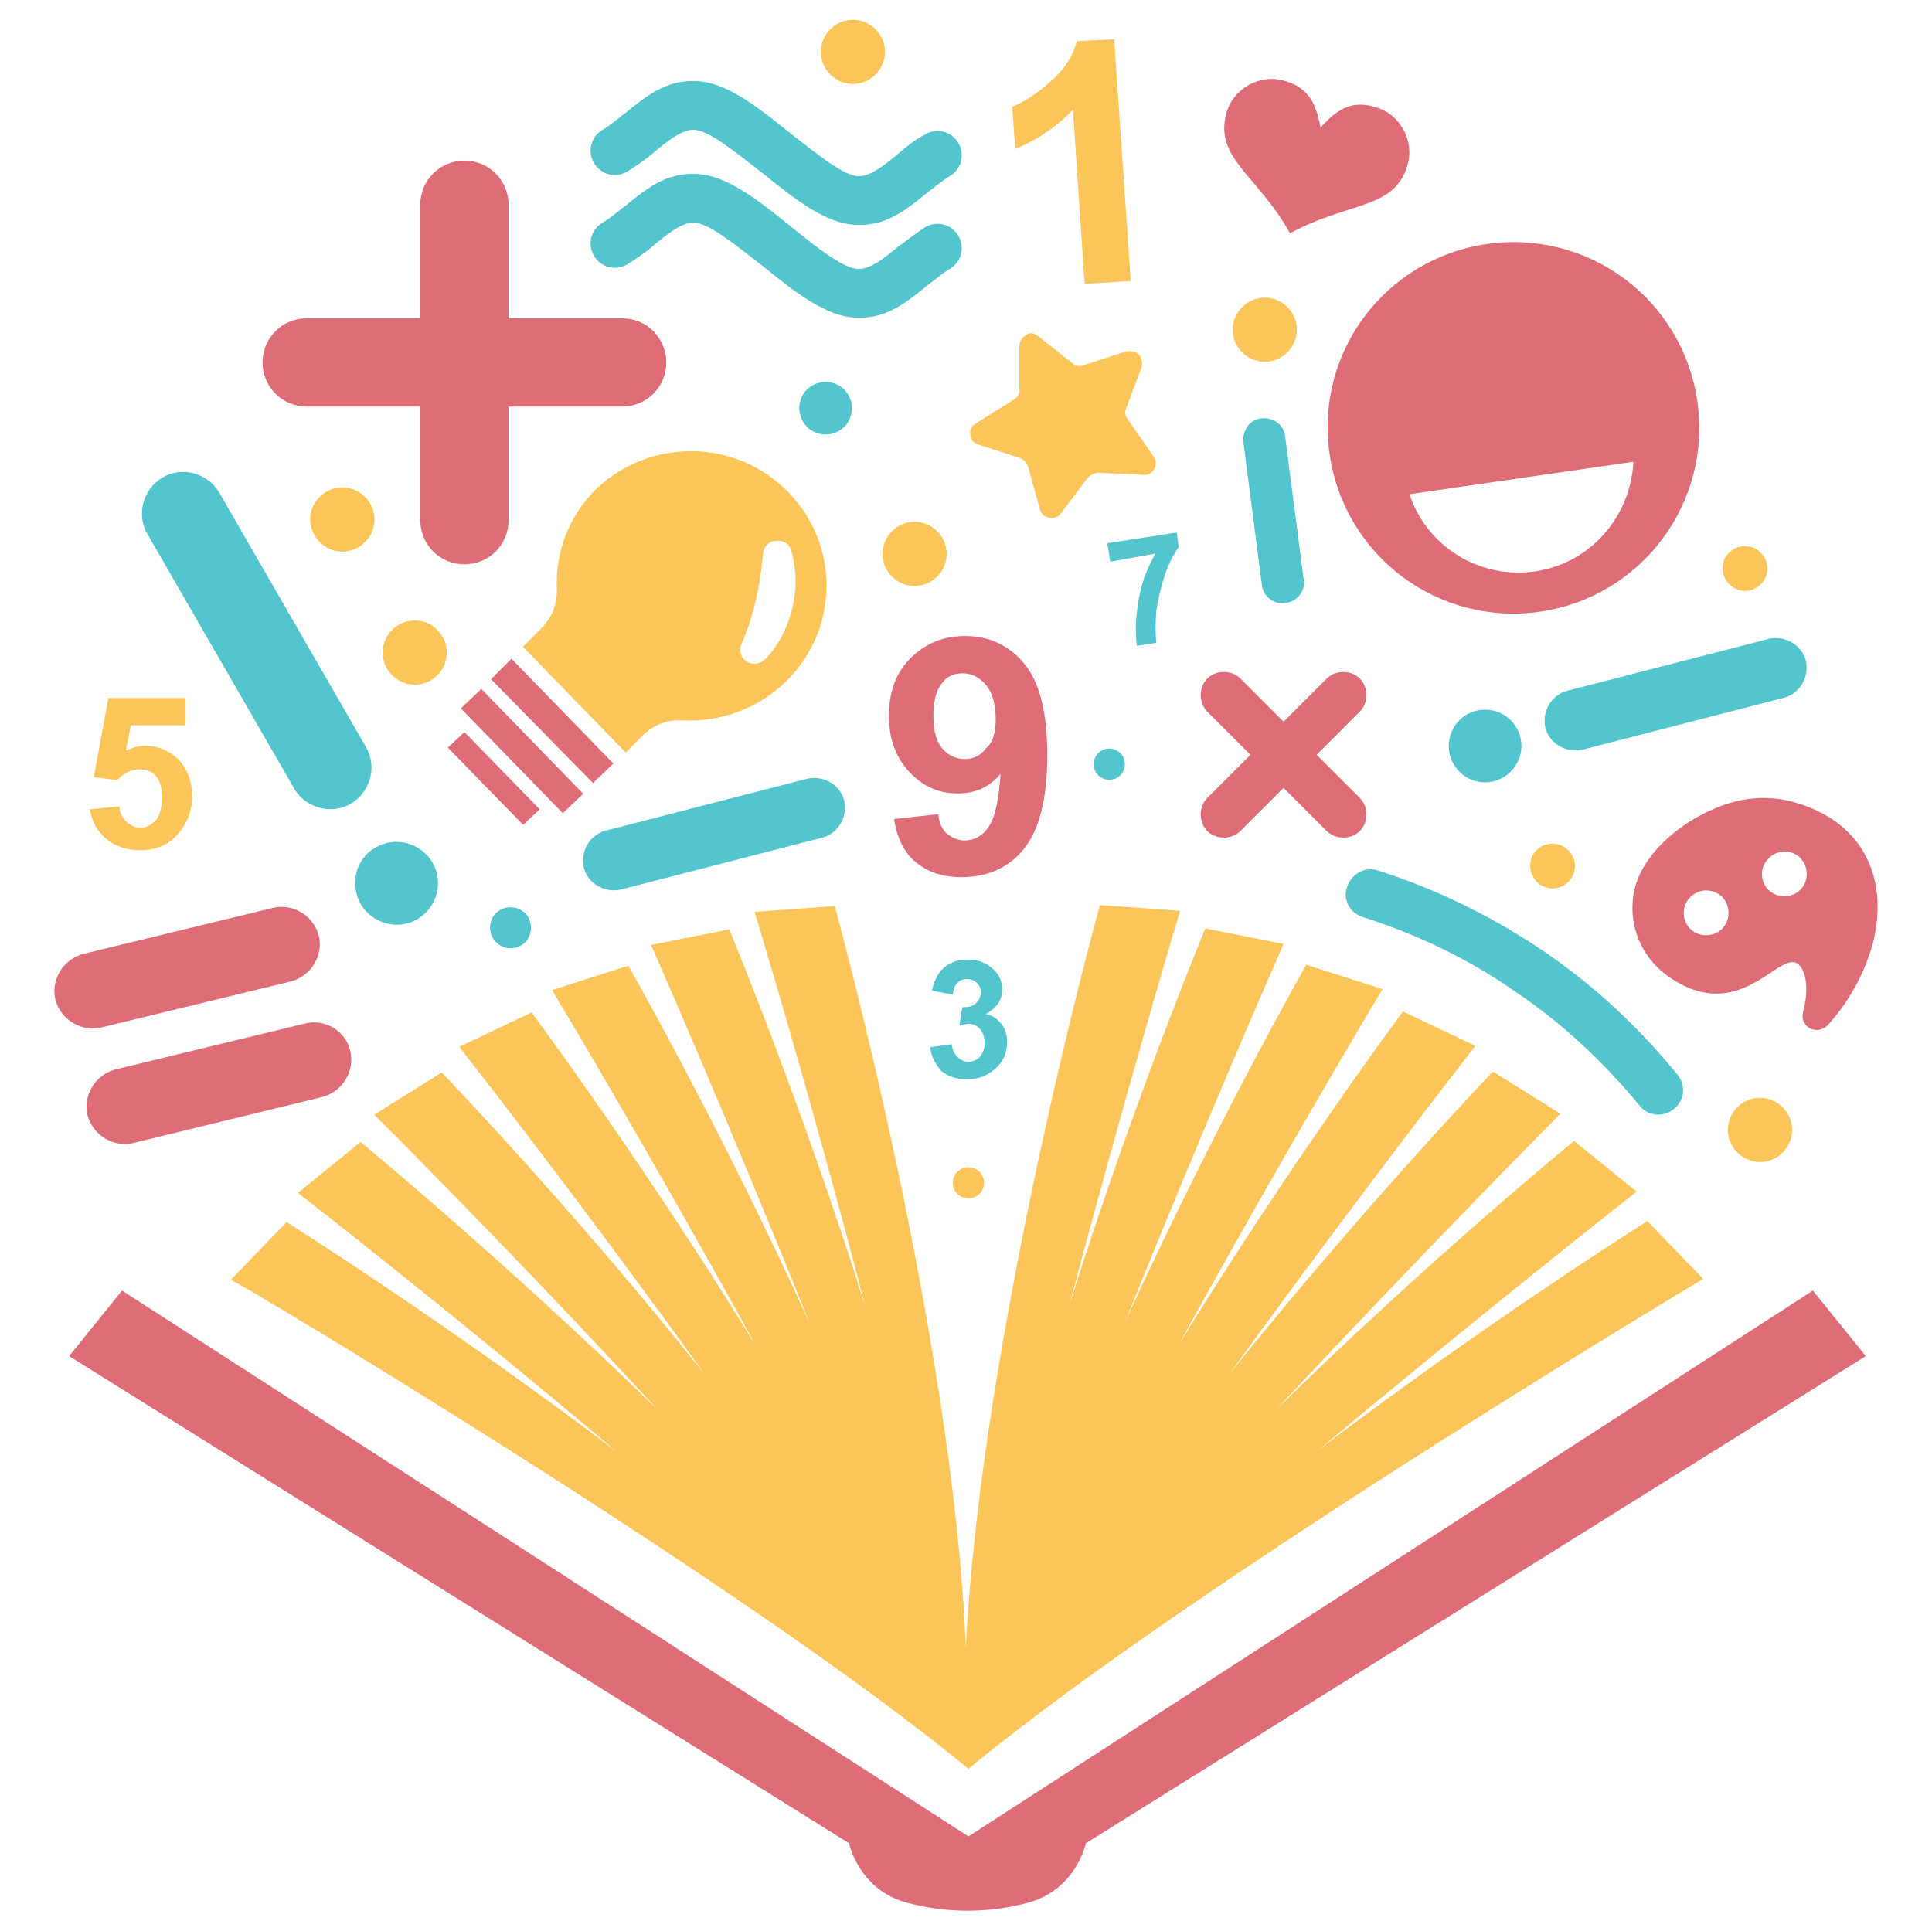
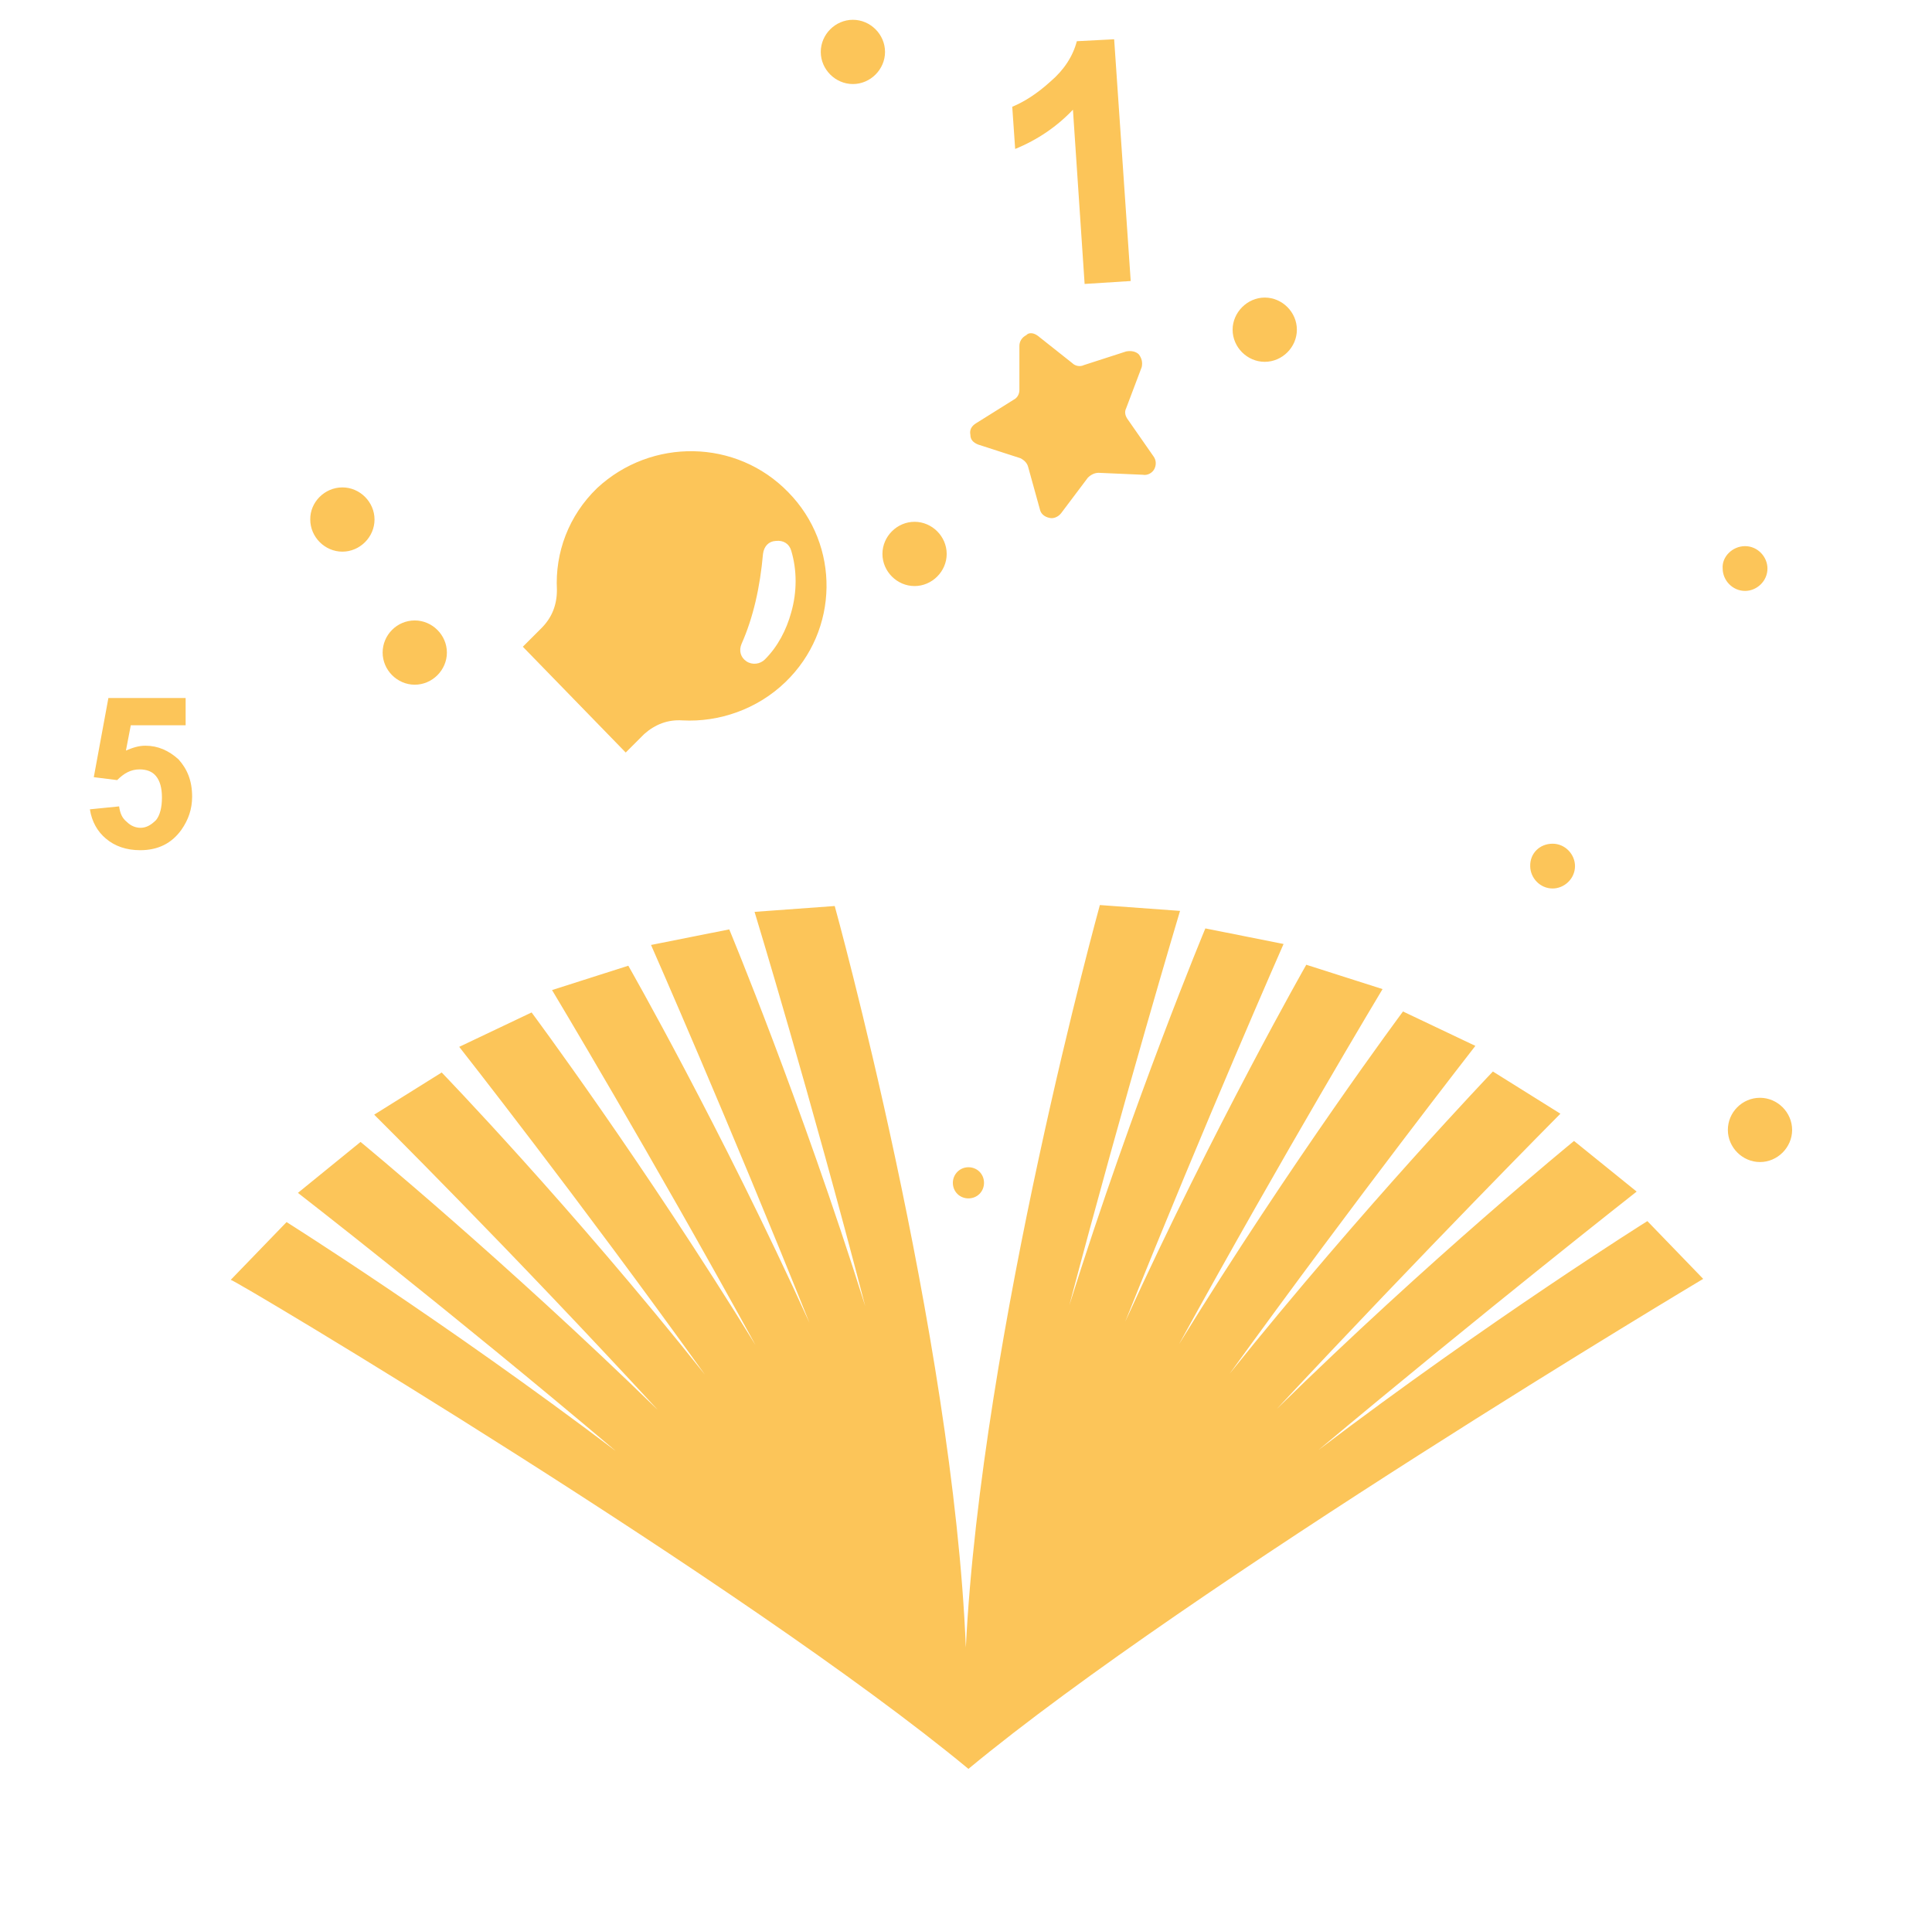
<svg xmlns="http://www.w3.org/2000/svg" version="1.1" id="Layer_1" x="0px" y="0px" viewBox="0 122.9 595.3 595" enable-background="new 0 122.9 595.3 595" xml:space="preserve">
  <g>
    <path fill="#FCC559" d="M298.4,668v-0.3V668c68.4-56.7,226.4-151,226.4-151l-17.2-17.8c0,0-48.5,30.4-101.3,70.5   c51.5-43.1,98-79.6,98-79.6L485,474.5c0,0-44.3,36.2-91.6,82.6c45.8-49.1,87.4-91,87.4-91l-20.8-13c0,0-39.5,41.3-81.1,93.1   c39.5-54.6,75.7-101,75.7-101l-22.3-10.6c0,0-34.1,45.8-69,102.5c32.3-58.8,62.7-109.4,62.7-109.4l-23.5-7.5   c0,0-28.3,49.7-55.8,110c25-62.4,48.8-116.4,48.8-116.4l-24.1-4.8c0,0-22,52.8-41.9,116.1c17.2-65.1,34.1-121.5,34.1-121.5   l-24.7-1.8c0,0-36.5,132-41.3,228.8c-3.9-96.5-40.4-228.5-40.4-228.5l-24.7,1.8c0,0,17.2,56.4,34.1,121.5   c-19.9-63.3-41.9-116.1-41.9-116.1l-24.1,4.8c0,0,23.8,54,48.8,116.4c-27.4-60.3-55.8-110-55.8-110l-23.5,7.5   c0,0,30.4,50.6,62.7,109.4c-34.7-56.4-69-102.5-69-102.5l-22.3,10.6c0,0,36.5,46.4,75.7,101c-41.3-51.9-81.1-93.1-81.1-93.1   l-20.8,13c0,0,41.9,41.6,87.4,91c-47.3-46.1-91.6-82.6-91.6-82.6l-19.3,15.7c0,0,46.7,36.2,98,79.6   C136.8,530,88.3,499.5,88.3,499.5l-17.2,17.8C72,517,230,611.4,298.4,668L298.4,668z M27.7,372.3l9-0.9c0.3,2.1,0.9,3.6,2.4,4.8   c1.2,1.2,2.7,1.8,4.2,1.8c1.8,0,3.3-0.9,4.8-2.4c1.2-1.5,1.8-3.9,1.8-6.9c0-3-0.6-5.1-1.8-6.6c-1.2-1.5-3-2.1-5.1-2.1   c-2.7,0-4.8,1.2-6.9,3.3l-7.2-0.9l4.5-24.4h23.8v8.4H40.3l-1.5,7.8c2.1-0.9,3.9-1.5,6-1.5c3.9,0,7.2,1.5,10.2,4.2   c2.7,3,4.2,6.6,4.2,11.5c0,3.9-1.2,7.2-3.3,10.2c-3,4.2-7.2,6.3-12.7,6.3c-4.2,0-7.8-1.2-10.6-3.6   C30.1,379.2,28.3,376.2,27.7,372.3L27.7,372.3z M233.9,276.1c2.7,0,4.5,2.1,4.5,4.5c0,2.7-2.1,4.5-4.5,4.5c-2.7,0-4.5-2.1-4.5-4.5   C229.1,278.3,231.2,276.1,233.9,276.1L233.9,276.1z M235.1,293.6c-0.9,10.2-3,19.6-6.6,27.7c-0.9,2.1-0.3,4.2,1.5,5.4   c1.8,1.2,4.2,0.9,5.7-0.6c3.9-3.9,6.6-9,8.1-14.5c1.8-6.3,1.8-13,0-19c-0.6-2.1-2.4-3.3-4.8-3C236.9,289.7,235.4,291.2,235.1,293.6   L235.1,293.6z M298.4,482.6c2.7,0,4.8,2.1,4.8,4.8c0,2.7-2.1,4.8-4.8,4.8s-4.8-2.1-4.8-4.8C293.6,484.8,295.7,482.6,298.4,482.6   L298.4,482.6z M537.7,291.2c3.9,0,6.9,3.3,6.9,6.9c0,3.9-3.3,6.9-6.9,6.9c-3.9,0-6.9-3.3-6.9-6.9   C530.5,294.5,533.8,291.2,537.7,291.2L537.7,291.2z M389.7,214.6c5.4,0,9.9,4.5,9.9,9.9c0,5.4-4.5,9.9-9.9,9.9s-9.9-4.5-9.9-9.9   C379.8,219.2,384.3,214.6,389.7,214.6L389.7,214.6z M478.4,382.9c3.9,0,6.9,3.3,6.9,6.9c0,3.9-3.3,6.9-6.9,6.9   c-3.9,0-6.9-3.3-6.9-6.9C471.4,385.9,474.4,382.9,478.4,382.9L478.4,382.9z M348.4,209.5l-14.2,0.9l-3.6-53.7   c-4.8,5.1-10.9,9.3-17.8,12.1l-0.9-13c3.6-1.5,7.5-3.9,11.8-7.8c4.2-3.6,6.9-7.8,8.1-12.4l11.5-0.6L348.4,209.5z M281.8,283.7   c5.4,0,9.9,4.5,9.9,9.9s-4.5,9.9-9.9,9.9c-5.4,0-9.9-4.5-9.9-9.9S276.4,283.7,281.8,283.7L281.8,283.7z M542.3,461.2   c5.4,0,9.9,4.5,9.9,9.9s-4.5,9.9-9.9,9.9s-9.9-4.5-9.9-9.9S536.8,461.2,542.3,461.2L542.3,461.2z M319.8,226.4l10.6,8.4   c0.9,0.9,2.4,1.2,3.6,0.6l13-4.2c1.5-0.3,3,0,3.9,0.9c0.9,1.2,1.2,2.4,0.9,3.9l-4.8,12.7c-0.6,1.2-0.3,2.4,0.6,3.6l7.8,11.2   c0.9,1.2,0.9,2.7,0.3,3.9s-2.1,2.1-3.6,1.8l-13.6-0.6c-1.2,0-2.4,0.6-3.3,1.5L327,281c-0.9,1.2-2.4,1.8-3.6,1.5   c-1.5-0.3-2.7-1.2-3-2.7l-3.6-13c-0.3-1.2-1.2-2.1-2.4-2.7l-13-4.2c-1.5-0.6-2.4-1.5-2.4-3c-0.3-1.5,0.3-2.7,1.8-3.6l11.5-7.2   c1.2-0.6,1.8-1.8,1.8-3v-13.6c0-1.5,0.9-2.7,2.1-3.3C317.1,225.2,318.6,225.5,319.8,226.4L319.8,226.4z M262.8,129   c5.4,0,9.9,4.5,9.9,9.9s-4.5,9.9-9.9,9.9s-9.9-4.5-9.9-9.9S257.4,129,262.8,129L262.8,129z M127.8,314.1c5.4,0,9.9,4.5,9.9,9.9   s-4.5,9.9-9.9,9.9c-5.4,0-9.9-4.5-9.9-9.9S122.3,314.1,127.8,314.1L127.8,314.1z M242.9,274.6c16,16.3,15.7,42.5-0.9,58.5   c-8.7,8.4-20.5,12.4-31.7,11.8c-4.5-0.3-8.4,1.2-11.8,4.2l-5.7,5.7l-31.7-32.6l5.7-5.7c3.3-3.3,4.8-7.2,4.8-11.8   c-0.6-11.5,3.6-22.9,12.4-31.4C200.7,257.8,226.9,258.1,242.9,274.6L242.9,274.6z M105.5,273.1c5.4,0,9.9,4.5,9.9,9.9   c0,5.4-4.5,9.9-9.9,9.9s-9.9-4.5-9.9-9.9C95.5,277.7,100,273.1,105.5,273.1L105.5,273.1z" />
-     <path fill="#53C5CF" d="M157.3,402.5c3.6,0,6.3,2.7,6.3,6.3s-2.7,6.3-6.3,6.3c-3.6,0-6.3-3-6.3-6.3   C151,405.2,153.7,402.5,157.3,402.5L157.3,402.5z M286.6,445.6l6.6-0.9c0.3,1.8,0.9,3,1.8,3.9c0.9,0.9,2.1,1.5,3.3,1.5   c1.5,0,2.7-0.6,3.6-1.5c0.9-1.2,1.5-2.4,1.5-4.5c0-1.8-0.6-3-1.5-4.2c-0.9-0.9-2.1-1.5-3.3-1.5c-0.9,0-1.8,0.3-3,0.6l0.9-5.7   c1.8,0,3.3-0.3,4.2-1.2c0.9-0.9,1.5-2.1,1.5-3.3s-0.3-2.1-1.2-3c-0.6-0.6-1.8-1.2-3-1.2c-1.2,0-2.1,0.3-3,1.2   c-0.9,0.9-1.2,2.1-1.5,3.6l-6.3-1.2c0.3-2.1,1.2-3.9,2.1-5.4c0.9-1.2,2.1-2.4,3.6-3c1.5-0.9,3.3-1.2,5.4-1.2c3.3,0,6,1.2,8.1,3.3   c1.8,1.8,2.4,3.9,2.4,6c0,3.3-1.8,5.7-5.1,7.5c2.1,0.3,3.6,1.5,4.8,3c1.2,1.5,1.8,3.3,1.8,5.7c0,3.3-1.2,6-3.6,8.1   c-2.4,2.1-5.1,3.3-8.7,3.3c-3.3,0-6-0.9-8.1-2.7C288.4,451,286.9,448.6,286.6,445.6L286.6,445.6z M487.7,353.9   c-5.1,1.2-10.2-1.8-11.5-6.6c-1.2-5.1,1.8-10.2,6.6-11.5l62.1-16c5.1-1.2,10.2,1.8,11.5,6.6c1.2,5.1-1.8,10.2-6.6,11.5L487.7,353.9   z M457.6,341.6c6.3,0,11.2,5.1,11.2,11.2s-5.1,11.2-11.2,11.2c-6.3,0-11.2-5.1-11.2-11.2S451.2,341.6,457.6,341.6L457.6,341.6z    M419.9,405.5c-3.9-1.2-6.3-5.4-4.8-9.3c1.2-3.9,5.4-6.3,9.3-5.1c18.1,5.7,35.3,14.2,50.9,24.7c15.7,10.6,29.5,23.5,41.6,38.3   c2.7,3.3,2.1,8.1-1.2,10.6c-3.3,2.7-8.1,2.1-10.6-1.2c-11.2-13.6-24.1-25.6-38.6-35.3C452.4,418.4,436.8,410.9,419.9,405.5   L419.9,405.5z M383.1,259c-0.3-3.6,2.1-6.9,5.7-7.2c3.6-0.3,6.9,2.1,7.2,5.7l5.7,44c0.6,3.6-2.1,6.9-5.7,7.2   c-3.6,0.6-6.9-2.1-7.2-5.7L383.1,259z M342.1,296l-0.9-5.7l21.4-3.3l0.6,4.5c-1.5,2.1-3,4.8-4.2,8.4c-1.2,3.6-2.1,7.2-2.7,11.2   c-0.3,3.9-0.3,7.2,0,9.9l-6,0.9c-0.6-4.5-0.3-9.3,0.6-14.5s2.7-9.6,5.1-13.9L342.1,296z M341.8,353.6c2.7,0,4.8,2.1,4.8,4.8   c0,2.7-2.1,4.8-4.8,4.8c-2.7,0-4.8-2.1-4.8-4.8S339.1,353.6,341.8,353.6L341.8,353.6z M254.4,240.6c4.5,0,8.1,3.6,8.1,8.1   c0,4.5-3.6,8.1-8.1,8.1s-8.1-3.6-8.1-8.1C246.2,244.2,249.9,240.6,254.4,240.6L254.4,240.6z M285.1,164.3c3.6-2.1,8.1-0.9,10.2,2.7   c2.1,3.6,0.9,8.1-2.7,10.2c-2.1,1.2-4.5,3.3-6.9,5.1c-6.3,5.1-12.4,10.2-21.4,9.9c-9.6,0-19.6-8.1-29.8-16.3   c-8.1-6.3-16.3-13-20.8-13c-3.6,0-7.8,3.3-11.8,6.6c-2.7,2.4-5.7,4.5-8.7,6.3c-3.6,2.1-8.1,0.9-10.2-2.7c-2.1-3.6-0.9-8.1,2.7-10.2   c2.1-1.2,4.5-3.3,6.9-5.1c6.3-5.1,12.4-10.2,21.4-9.9c9.6,0,19.6,8.1,29.8,16.3c8.1,6.3,16.3,13,20.8,13c3.6,0,7.8-3.3,11.8-6.6   C279.1,168.2,281.8,166.1,285.1,164.3L285.1,164.3z M285.1,192.9c3.6-2.1,8.1-0.9,10.2,2.7c2.1,3.6,0.9,8.1-2.7,10.2   c-2.1,1.2-4.5,3.3-6.9,5.1c-6.3,5.1-12.4,10.2-21.4,9.9c-9.6,0-19.6-8.1-29.8-16.3c-8.1-6.3-16.3-13-20.8-13   c-3.6,0-7.8,3.3-11.8,6.6c-2.7,2.4-5.7,4.5-8.7,6.3c-3.6,2.1-8.1,0.9-10.2-2.7s-0.9-8.1,2.7-10.2c2.1-1.2,4.5-3.3,6.9-5.1   c6.3-5.1,12.4-10.2,21.4-9.9c9.6,0,19.6,8.1,29.8,16.3c8.1,6.6,16.3,13,20.8,13c3.6,0,7.8-3.3,11.8-6.6   C279.1,197.2,281.8,195.1,285.1,192.9L285.1,192.9z M50,270.1c6-3.6,13.9-1.5,17.5,4.5l45.2,78.4c3.6,6,1.5,13.9-4.5,17.5   c-6,3.6-13.9,1.5-17.5-4.5l-45.2-78.4C41.9,281.6,44,273.7,50,270.1L50,270.1z M115.7,384.1c6-3.6,13.9-1.5,17.5,4.5   c3.6,6,1.5,13.9-4.5,17.5s-13.9,1.5-17.5-4.5C107.6,395.2,109.7,387.4,115.7,384.1L115.7,384.1z M191.4,397   c-5.1,1.2-10.2-1.8-11.5-6.6c-1.2-5.1,1.8-10.2,6.6-11.5l62.1-16c5.1-1.2,10.2,1.8,11.5,6.6c1.2,5.1-1.8,10.2-6.6,11.5L191.4,397z" />
-     <path fill="#DE6D78" d="M143.1,348.5l23.2,23.8l-5.1,4.8L138,353.3L143.1,348.5z M298.4,688.8L37.6,520.6l-16.3,20.2l240.3,150.1   c0,0,3,14.5,18.1,18.4c6.6,1.8,13.3,2.4,18.4,2.4c5.1,0,11.8-0.6,18.4-2.4c15.1-3.9,18.1-18.4,18.1-18.4l240.3-150.1l-16.3-20.2   L298.4,688.8z M458.2,198.1c31.4-4.5,60.3,17.2,64.8,48.5s-17.2,60.3-48.5,64.8c-31.4,4.5-60.3-17.2-64.8-48.5   C405.1,231.5,426.8,202.6,458.2,198.1L458.2,198.1z M442.2,230.9c3.9-0.6,7.8,5.4,9,13.6c1.2,8.1-0.9,15.1-4.8,15.4   c-3.9,0.6-7.8-5.4-9-13.6C436.2,238.2,438.3,231.2,442.2,230.9L442.2,230.9z M482.9,224.9c3.9-0.6,7.8,5.4,9,13.6   c1.2,8.1-0.9,15.1-4.8,15.4c-3.9,0.6-7.8-5.4-9-13.6C476.9,232.4,479,225.5,482.9,224.9L482.9,224.9z M434.3,275.2   c5.4,16.3,21.7,26.2,38.6,23.8c16.9-2.4,29.5-16.6,30.4-33.8L434.3,275.2z M406.9,162.2c5.4-6,9.9-8.4,16.9-6.3   c7.5,2.1,12.1,10.2,9.9,17.8c-3.9,13.9-18.1,11.2-36.2,21.1c-9.9-17.8-23.5-23.2-19.6-37.1c2.1-7.5,10.2-12.1,17.8-9.9   C403,149.8,405.4,154.4,406.9,162.2L406.9,162.2z M419,342.2c2.7-2.7,2.7-7.5,0-10.2c-2.7-2.7-7.5-2.7-10.2,0l-13.3,13.3   l-13.3-13.3c-2.7-2.7-7.5-2.7-10.2,0c-2.7,2.7-2.7,7.5,0,10.2l13.3,13.3l-13.3,13.3c-2.7,2.7-2.7,7.5,0,10.2   c2.7,2.7,7.5,2.7,10.2,0l13.3-13.3l13.3,13.3c2.7,2.7,7.5,2.7,10.2,0c2.7-2.7,2.7-7.5,0-10.2l-13.3-13.3L419,342.2z M275.5,375.3   l13.6-1.5c0.3,2.7,1.2,4.8,2.7,6c1.5,1.2,3.3,2.1,5.4,2.1c2.7,0,5.4-1.2,7.2-3.9c2.1-2.7,3.3-8.1,3.9-16.6c-3.6,4.2-7.8,6-13.3,6   c-5.7,0-10.6-2.1-14.8-6.6c-4.2-4.5-6.3-10.2-6.3-17.2c0-7.5,2.1-13.3,6.6-17.8s9.9-6.9,16.9-6.9c7.5,0,13.6,3,18.1,8.4   c4.8,5.7,7.2,15.1,7.2,28.3s-2.4,22.9-7.2,28.9c-4.8,6-11.5,8.7-19.3,8.7c-5.7,0-10.2-1.5-13.9-4.5   C278.8,385.9,276.4,381.4,275.5,375.3L275.5,375.3z M306.8,344.6c0-4.5-0.9-8.1-3-10.6s-4.5-3.6-7.2-3.6c-2.7,0-4.8,0.9-6.3,3   c-1.8,2.1-2.7,5.4-2.7,9.9c0,4.8,0.9,8.1,2.7,10.2c1.8,2.1,4.2,3.3,6.9,3.3c2.7,0,4.8-0.9,6.6-3.3   C305.9,351.8,306.8,348.8,306.8,344.6L306.8,344.6z M156.7,186c0-7.5-6-13.6-13.6-13.6c-7.5,0-13.6,6-13.6,13.6v35h-35   c-7.5,0-13.6,6-13.6,13.6c0,7.5,6,13.6,13.6,13.6h35v35c0,7.5,6,13.6,13.6,13.6s13.6-6,13.6-13.6v-35h35c7.5,0,13.6-6,13.6-13.6   c0-7.5-6-13.6-13.6-13.6h-35V186z M563.1,438.9c6.6-7.2,11.2-15.7,13.9-25c5.1-19.6-2.4-37.1-22.9-43.4c-5.4-1.8-11.2-2.1-16.6-1.2   c-14.2,2.4-33.2,15.4-34.4,31c-0.9,9.6,3.6,18.7,11.8,24.1c22.9,15.1,34.7-11.8,40.1-3.3c1.8,2.7,2.1,7.8,0.6,13.6   c-0.6,2.1,0.3,4.2,2.1,5.1C559.4,440.7,561.6,440.4,563.1,438.9L563.1,438.9z M525.7,397.3c3.9,0,6.9,3,6.9,6.9s-3,6.9-6.9,6.9   c-3.9,0-6.9-3-6.9-6.9S522.1,397.3,525.7,397.3L525.7,397.3z M549.8,385.3c3.9,0,6.9,3,6.9,6.9s-3,6.9-6.9,6.9   c-3.9,0-6.9-3-6.9-6.9C542.9,388.6,546.2,385.3,549.8,385.3L549.8,385.3z M31.3,439.5c-6,1.5-12.4-2.1-14.2-8.4   c-1.5-6,2.1-12.4,8.4-14.2l58.5-14.2c6-1.5,12.4,2.1,14.2,8.4c1.5,6-2.1,12.4-8.4,14.2L31.3,439.5z M41.2,475.1   c-6,1.5-12.4-2.1-14.2-8.4c-1.5-6,2.1-12.4,8.4-14.2L94,438.3c6-1.5,12.4,2.1,13.9,8.4c1.5,6-2.1,12.4-8.4,14.2L41.2,475.1z    M157.6,325.9l31.4,32.3l-6.3,6l-31.4-32L157.6,325.9z M148.3,335.2l31.4,32.3l-6.3,6l-31.4-32.3L148.3,335.2z" />
  </g>
</svg>